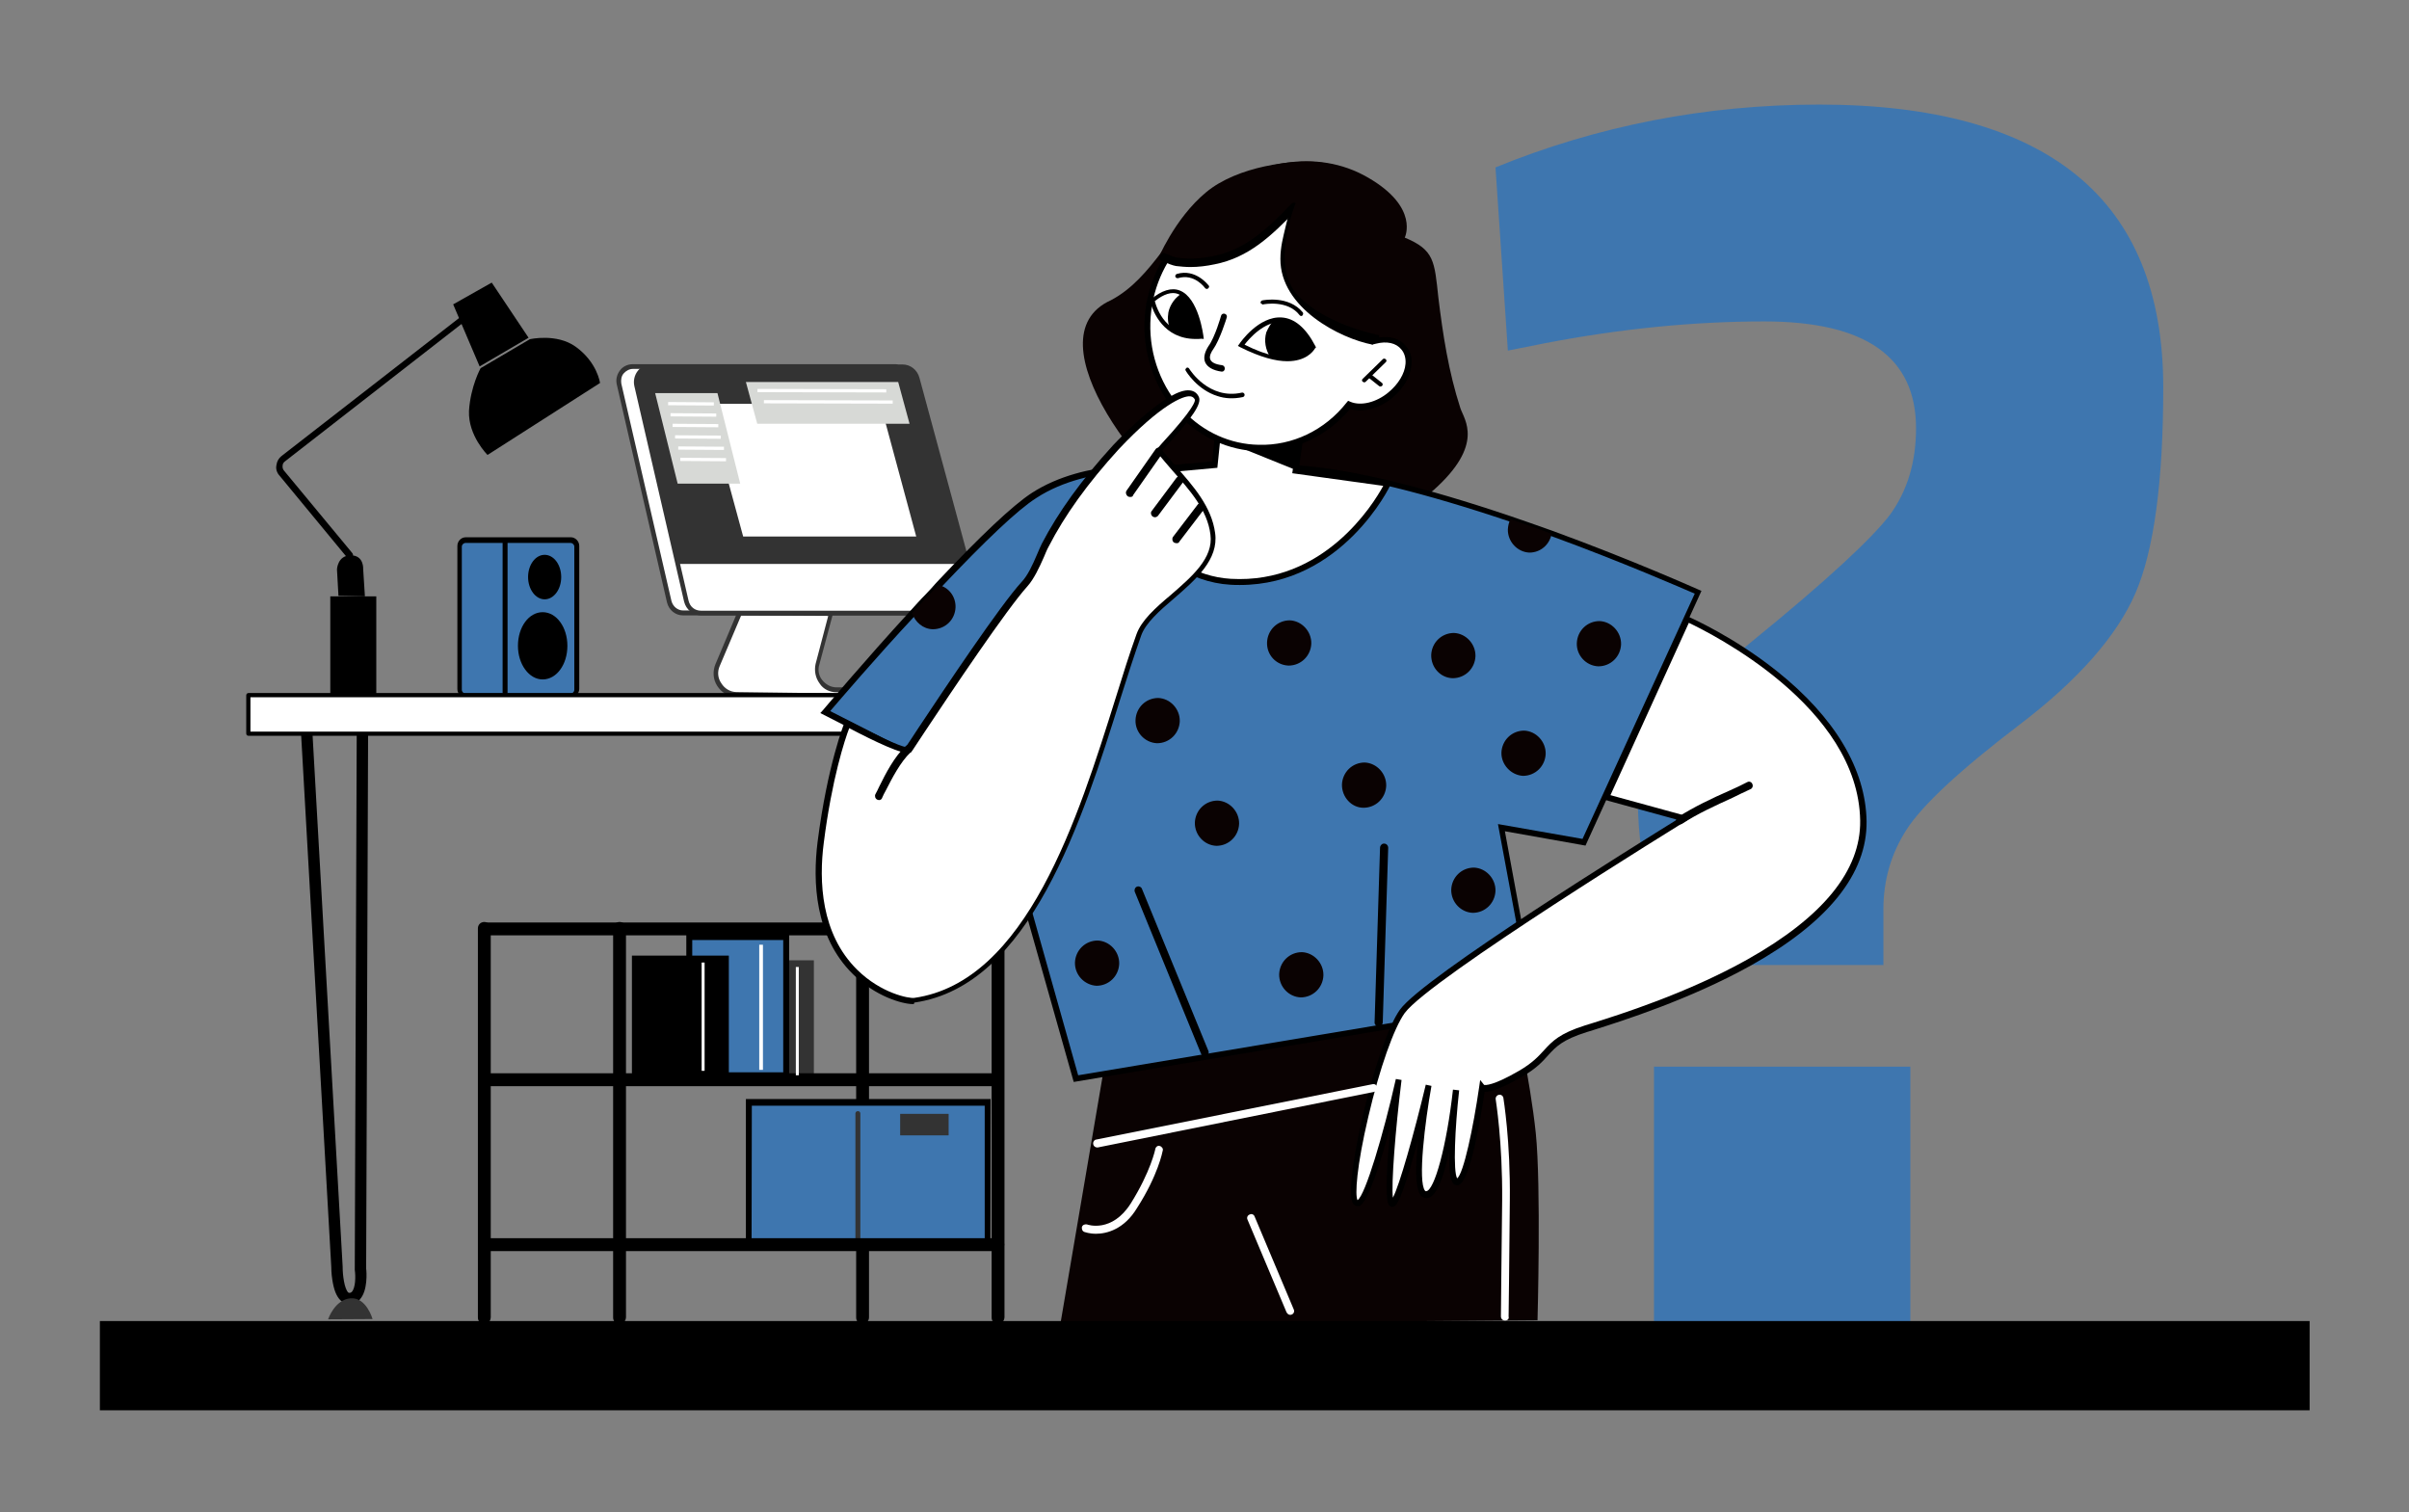
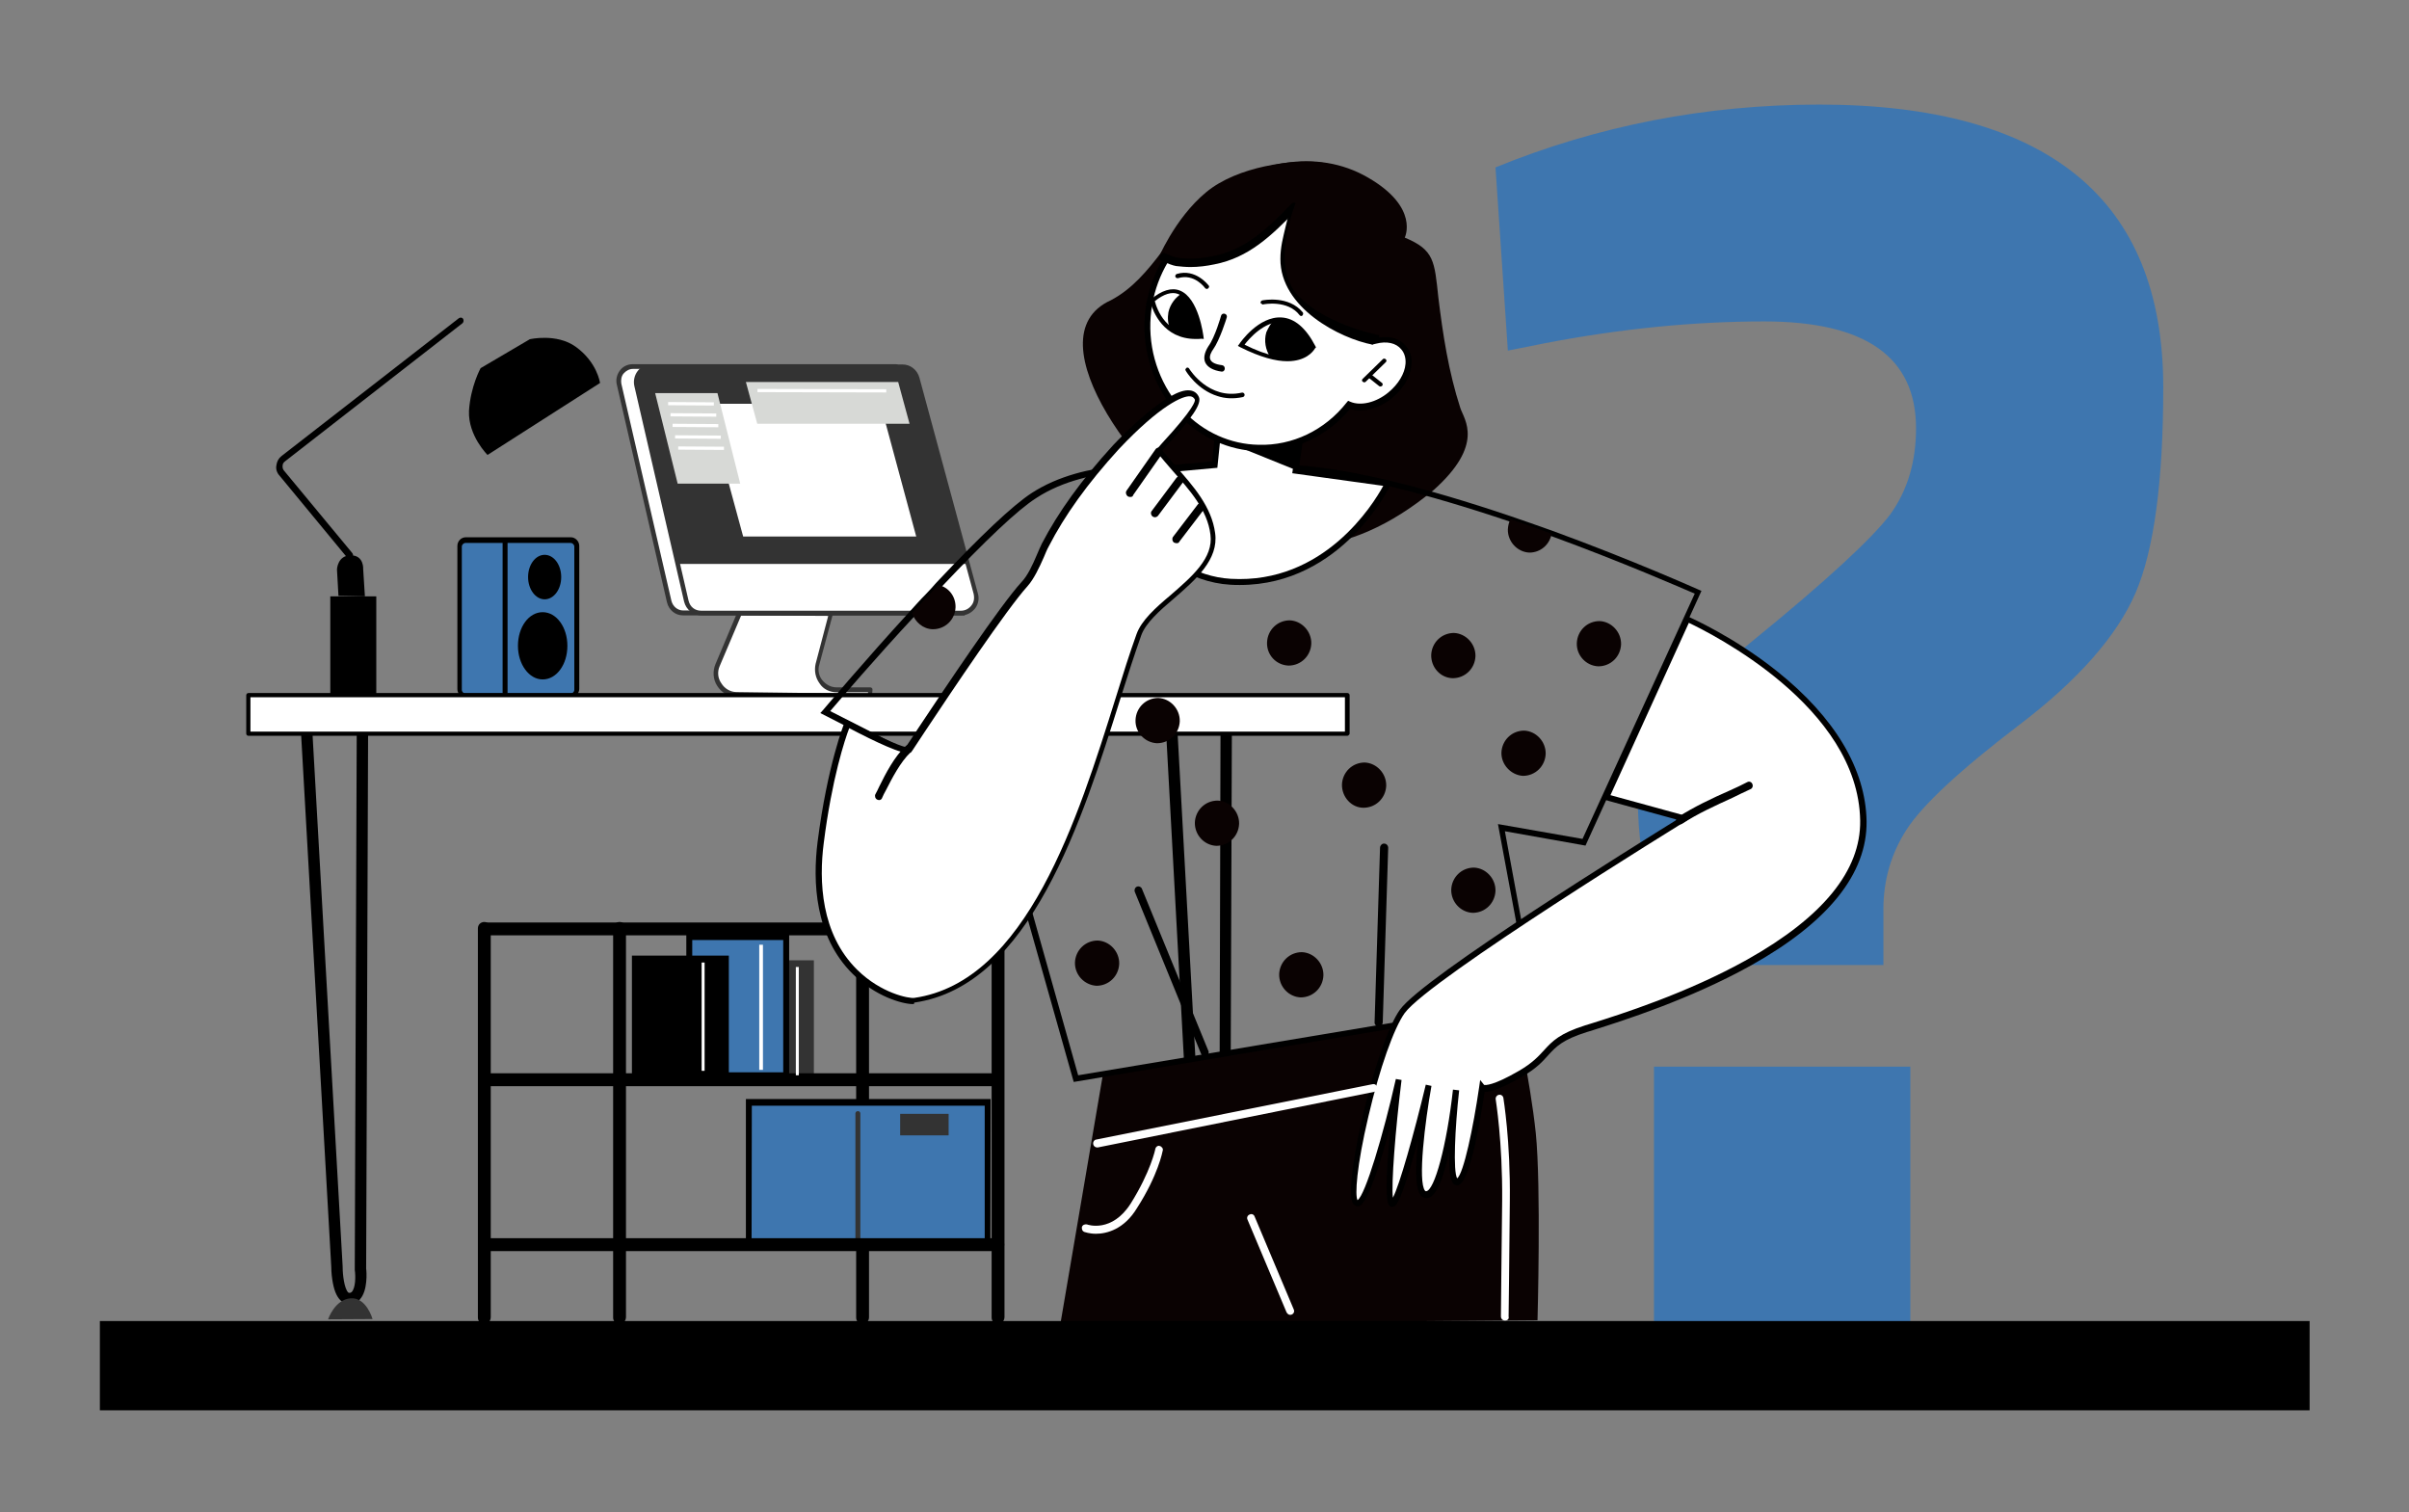
<svg xmlns="http://www.w3.org/2000/svg" version="1.1" id="Ebene_1" x="0px" y="0px" viewBox="0 0 974.4 611.6" style="enable-background:new 0 0 974.4 611.6;" xml:space="preserve">
  <rect x="0" y="0" width="974.4" height="611.6" fill="#808080" stroke="none" />
  <style type="text/css">
	.st0{fill:#3E76AF;}
	.st1{fill:#FFFFFF;}
	.st2{fill:#333333;}
	.st3{fill:#D7D9D6;}
	.st4{fill:#0A0202;}
</style>
  <g>
    <g>
      <g>
        <path class="st0" d="M735.9,42.3c46,0,80.8,9.6,104.1,28.6s35,47.6,35,85.8s-3.8,65.9-11.2,83.1c-7.5,17.3-23.1,35.2-47.2,53.5     c-24,18.3-39.1,32.4-45.4,42.2c-6.3,9.7-9.4,20.6-9.4,32.2v22.6h-77.1c-14.8-16.6-22.2-38.8-22.2-66.8     c0-17.5,15.2-38.8,45.8-63.8c30.5-24.8,49.2-42.2,56.3-51.7c6.9-9.6,10.4-21.1,10.4-34.8c0-28.8-20.4-43.2-61.4-43.2     c-28.8,0-58.4,3-88.6,8.8l-15.1,3l-5-74.1C646.1,50.9,689.8,42.3,735.9,42.3z M669,549.3V431.4h103.7v118L669,549.3L669,549.3z" />
      </g>
      <g>
        <g>
          <g>
            <g>
              <g>
-                 <path d="M183.3,123.1l15.6-8.8l14.9,22.3L194,148.2L183.3,123.1L183.3,123.1z" />
-               </g>
+                 </g>
              <g>
                <path d="M197.2,184l45.5-29.1c0,0-1.1-8.4-9.9-14.7c-7.7-5.5-18.5-3-18.5-3l-19.9,11.7c0,0-4.1,7.4-4.7,17.3         C189.3,176.2,197.2,184,197.2,184z" />
              </g>
              <g>
                <path d="M133.6,241.2h18.6V282h-18.6V241.2z" />
              </g>
              <g>
                <path d="M136.9,241l-0.6-10.7c0,0,0.2-5.7,5.6-5.7c5.4,0,5,5.6,5,5.6l0.7,11L136.9,241L136.9,241z" />
              </g>
              <g>
                <path d="M141.4,226c-0.4,0-0.7-0.2-1-0.5L113,192.3c-1-1.1-1.5-2.6-1.2-4.1c0.2-1.6,0.9-2.8,2-3.7l71.8-55.8         c0.6-0.4,1.3-0.3,1.7,0.2c0.3,0.6,0.3,1.3-0.2,1.8l-71.7,55.8c-0.7,0.5-1.1,1.1-1.1,1.9c-0.1,0.8,0.2,1.6,0.7,2.1l27.5,33.2         c0.5,0.6,0.4,1.3-0.2,1.8C141.8,226,141.5,226,141.4,226z" />
              </g>
            </g>
            <g>
              <g>
                <g>
                  <path class="st0" d="M188.6,218.6h41.9c1.5,0,2.6,1.1,2.6,2.7v57.2c0,1.6-1.1,2.7-2.6,2.7h-41.9c-1.5,0-2.6-1.1-2.6-2.7          v-57.2C185.9,219.8,187.2,218.6,188.6,218.6z" />
                </g>
                <g>
                  <path d="M230.8,282.2h-42.4c-1.8,0-3.4-1.6-3.4-3.5v-57.9c0-1.9,1.5-3.5,3.4-3.5h42.5c1.8,0,3.4,1.6,3.4,3.5v57.9          C234.2,280.6,232.7,282.2,230.8,282.2z M188.3,219.6c-0.8,0-1.5,0.7-1.5,1.5v57.9c0,0.8,0.7,1.5,1.5,1.5h42.5          c0.8,0,1.5-0.7,1.5-1.5v-57.9c0-0.8-0.7-1.5-1.5-1.5L188.3,219.6L188.3,219.6z" />
                </g>
              </g>
              <g>
                <path d="M204.3,281.2c-0.5,0-1-0.4-1-1v-60.9c0-0.5,0.4-1,1-1s1,0.4,1,1v60.9C205.1,280.7,204.7,281.2,204.3,281.2z" />
              </g>
              <g>
                <path d="M229.5,261.2c0,7.6-4.4,13.6-10,13.6c-5.5,0-10-6.1-10-13.6c0-7.6,4.4-13.6,10-13.6         C225.1,247.6,229.5,253.7,229.5,261.2L229.5,261.2z" />
              </g>
              <g>
                <path d="M227,233.4c0,5-3,9-6.7,9c-3.7,0-6.7-4.1-6.7-9c0-5,3-9,6.7-9C224,224.4,227,228.4,227,233.4z" />
              </g>
            </g>
            <g>
              <g>
                <g>
                  <path class="st1" d="M299.2,248.1l-8.9,21.1c-2.3,5.6,1.7,11.7,7.5,11.8l54,0.7l0.2-2.6h-13.6c-5.2,0-9.2-5.2-7.7-10.4          l5.5-20.5L299.2,248.1z" />
                </g>
                <g>
                  <path class="st2" d="M351.7,282.5L351.7,282.5l-54-0.7c-3.1,0-5.9-1.7-7.6-4.4c-1.7-2.6-1.9-5.9-0.7-8.8l8.9-21.1          c0.2-0.3,0.5-0.6,0.9-0.6l0,0l36.8,0.2c0.3,0,0.6,0.2,0.7,0.4c0.2,0.2,0.2,0.6,0.2,0.8l-5.5,20.5c-0.7,2.2-0.2,4.6,1.2,6.3          c1.5,1.8,3.5,2.9,5.7,2.9H352c0.2,0,0.5,0.1,0.7,0.3c0.2,0.2,0.2,0.4,0.2,0.7l-0.2,2.6C352.6,282.2,352.2,282.5,351.7,282.5          L351.7,282.5z M299.8,248.9l-8.7,20.5c-1,2.3-0.8,4.9,0.7,7c1.3,2.1,3.6,3.5,6.1,3.5l53.2,0.7V280h-12.6          c-2.8,0-5.5-1.2-7-3.6c-1.7-2.3-2.2-5.2-1.6-7.9l5.1-19.4L299.8,248.9L299.8,248.9z" />
                </g>
              </g>
              <g>
                <g>
                  <path class="st1" d="M276.3,248.1H390l-27.1-99.7H256.1c-3.7,0-6.4,3.5-5.5,7l20.3,88.1          C271.4,246.3,273.8,248.1,276.3,248.1L276.3,248.1z" />
                </g>
                <g>
                  <path class="st2" d="M389.9,248.9H276.3c-3.1,0-5.7-2.1-6.5-5.2l-20.3-88.1c-0.5-2,0-4.1,1.2-5.7c1.2-1.7,3.2-2.6,5.2-2.6          h106.6c0.4,0,0.8,0.3,0.9,0.7l27,99.7c0.1,0.3,0,0.6-0.2,0.8C390.4,248.9,390.1,249.1,389.9,248.9L389.9,248.9z           M256.1,149.2c-1.5,0-2.8,0.7-3.8,1.8c-1,1.1-1.2,2.7-1,4.1l20.3,88c0.6,2.2,2.5,3.8,4.7,3.8h112.3L362,149.2H256.1          L256.1,149.2z" />
                </g>
              </g>
              <g>
                <g>
                  <path class="st1" d="M283.7,248.1h105.1c4.1,0,7-4,5.9-7.9L371,153.1c-0.8-2.7-3.2-4.7-5.9-4.7H263.6c-4,0-7,3.9-6,7.7          l20.1,87.1C278.3,246,280.8,248.1,283.7,248.1L283.7,248.1z" />
                </g>
                <g>
                  <path class="st2" d="M388.8,248.9H283.7c-3.3,0-6.2-2.3-7-5.6l-20.1-87.1c-0.5-2.1,0-4.4,1.3-6.1c1.3-1.8,3.4-2.7,5.5-2.7          H365c3.2,0,6,2.1,6.9,5.4l23.6,87.1c0.7,2.2,0.2,4.5-1.1,6.2C392.9,247.9,391,248.9,388.8,248.9z M263.6,149.2          c-1.7,0-3.1,0.7-4.1,2c-1.1,1.2-1.5,3-1.1,4.6l20.1,87.1c0.6,2.6,2.6,4.1,5.1,4.1h105.1c1.7,0,3.2-0.8,4.2-2.1          c1.1-1.3,1.3-3,0.9-4.8l-23.6-87.1c-0.7-2.3-2.7-3.9-5-3.9L263.6,149.2L263.6,149.2z" />
                </g>
              </g>
              <g>
                <path class="st2" d="M274.1,228.1h117.2L370.9,153c-0.8-2.9-3.3-4.8-6.2-4.8H263.8c-4.1,0-7.1,3.9-6.2,8L274.1,228.1         L274.1,228.1z" />
              </g>
              <g>
                <polygon class="st1" points="370.6,217 300.6,217 286,163.3 356.1,163.3        " />
              </g>
              <g>
                <polygon class="st3" points="299.4,195.6 274.1,195.6 265,159 290.2,159        " />
              </g>
              <g>
                <polygon class="st3" points="367.9,171.4 306.3,171.4 301.7,154.5 363.3,154.5        " />
              </g>
              <g>
                <rect x="278.8" y="154" transform="matrix(6.669275e-03 -1 1 6.669275e-03 114.381 441.672)" class="st1" width="1.3" height="18.5" />
              </g>
              <g>
                <rect x="279.8" y="158.5" transform="matrix(6.669275e-03 -1 1 6.669275e-03 110.843 447.151)" class="st1" width="1.3" height="18.5" />
              </g>
              <g>
                <rect x="280.6" y="162.8" transform="matrix(6.669275e-03 -1 1 6.669275e-03 107.369 452.205)" class="st1" width="1.3" height="18.5" />
              </g>
              <g>
                <rect x="281.6" y="167.5" transform="matrix(6.669275e-03 -1 1 6.669275e-03 103.675 457.829)" class="st1" width="1.3" height="18.5" />
              </g>
              <g>
                <rect x="282.9" y="172.1" transform="matrix(6.669275e-03 -1 1 6.669275e-03 100.341 463.608)" class="st1" width="1.3" height="18.5" />
              </g>
              <g>
-                 <rect x="283.8" y="176.6" transform="matrix(6.669275e-03 -1 1 6.669275e-03 96.669 469.067)" class="st1" width="1.3" height="18.5" />
-               </g>
+                 </g>
              <g>
                <rect x="331.8" y="132" transform="matrix(2.394389e-03 -1 1 2.394389e-03 173.586 490.086)" class="st1" width="1.3" height="52.1" />
              </g>
              <g>
-                 <rect x="334.4" y="136.5" transform="matrix(2.394389e-03 -1 1 2.394389e-03 171.689 497.207)" class="st1" width="1.3" height="52.1" />
-               </g>
+                 </g>
            </g>
            <g>
              <g>
                <path d="M403.7,378.3H196.7c-1.5,0-2.6-1.1-2.6-2.6c0-1.4,1.1-2.6,2.6-2.6h206.9c1.5,0,2.6,1.1,2.6,2.6         C406.2,377.1,405,378.3,403.7,378.3z" />
              </g>
              <g>
                <path d="M403.7,535.5c-1.5,0-2.6-1.1-2.6-2.6V375.5c0-1.5,1.1-2.6,2.6-2.6s2.6,1.1,2.6,2.6v157.3         C406.2,534.4,405,535.5,403.7,535.5z" />
              </g>
              <g>
                <path d="M348.9,535.5c-1.5,0-2.6-1.1-2.6-2.6V375.5c0-1.5,1.1-2.6,2.6-2.6c1.4,0,2.6,1.1,2.6,2.6v157.3         C351.5,534.4,350.2,535.5,348.9,535.5z" />
              </g>
              <g>
                <path d="M250.6,535.5c-1.5,0-2.6-1.1-2.6-2.6V375.5c0-1.5,1.1-2.6,2.6-2.6c1.5,0,2.6,1.1,2.6,2.6v157.3         C253.1,534.4,252,535.5,250.6,535.5z" />
              </g>
              <g>
                <path d="M195.9,535.5c-1.5,0-2.6-1.1-2.6-2.6V375.5c0-1.5,1.1-2.6,2.6-2.6c1.3,0,2.6,1.1,2.6,2.6v157.3         C198.4,534.4,197.4,535.5,195.9,535.5z" />
              </g>
              <g>
                <rect x="293.6" y="388.4" class="st2" width="35.6" height="48.4" />
              </g>
              <g>
                <path d="M401.4,439.3H198c-1.5,0-2.6-1.1-2.6-2.6c0-1.3,1.1-2.6,2.6-2.6h203.3c1.5,0,2.6,1.1,2.6,2.6         C403.8,438.2,402.8,439.3,401.4,439.3z" />
              </g>
              <g>
                <rect x="321.9" y="391.1" class="st1" width="1.2" height="43.8" />
              </g>
              <g>
                <rect x="278.9" y="378.9" class="st0" width="39.2" height="56" />
                <path d="M319.2,436h-41.6v-58.4h41.6V436z M280,433.7h36.8v-53.5H280V433.7z" />
              </g>
              <g>
                <rect x="255.6" y="386.5" width="39.2" height="48.4" />
              </g>
              <g>
                <rect x="307.1" y="382.1" class="st1" width="1.5" height="50.6" />
              </g>
              <g>
                <rect x="283.8" y="389.3" class="st1" width="1.2" height="43.8" />
              </g>
              <g>
                <g>
                  <rect x="302.9" y="445.8" class="st0" width="96.6" height="57.7" />
                  <path d="M400.6,504.6h-98.9v-60.1h99L400.6,504.6L400.6,504.6z M304,502.4h94.3v-55.2h-94.2L304,502.4L304,502.4z" />
                </g>
                <g>
                  <rect x="364.1" y="450.5" class="st2" width="19.6" height="8.7" />
                </g>
                <g>
                  <path class="st2" d="M347,504.6c-0.5,0-1-0.4-1-1v-53.2c0-0.6,0.4-1,1-1c0.6,0,1,0.4,1,1v53.2          C347.9,504.2,347.6,504.6,347,504.6z" />
                </g>
              </g>
              <g>
                <path d="M403.7,506H196.7c-1.5,0-2.6-1.1-2.6-2.6c0-1.3,1.1-2.6,2.6-2.6h206.9c1.5,0,2.6,1.1,2.6,2.6         C406.2,504.8,405,506,403.7,506z" />
              </g>
            </g>
            <g>
              <g>
                <path d="M141.6,527.6c-1.5,0-2.7-0.6-3.9-1.7c-1.7-1.7-2.7-4.4-3.3-8.4c-0.4-2.6-0.4-4.7-0.4-5l-12.3-217.1         c-0.1-1.1,1-2.3,2.1-2.5c1.1-0.1,2.3,1,2.5,2.1l12.3,217.3c0,0.1,0,0.1,0,0.2c0,3.3,0.7,8.6,2.2,10.2         c0.2,0.2,0.5,0.2,0.6,0.2c0.4,0,0.7-0.2,0.9-0.4c1.5-1.6,1.6-6.2,1.2-8.9c0-0.1,0-0.2,0-0.2l0.8-219.3c0-1.1,1.1-2.3,2.3-2.3         l0,0c1.3,0,2.3,1.1,2.3,2.3l-0.8,219c0.2,1.3,0.7,8.9-2.5,12.4C144.8,527,143.4,527.6,141.6,527.6         C141.7,527.6,141.6,527.6,141.6,527.6L141.6,527.6z" />
              </g>
              <g>
                <path class="st2" d="M132.7,533.6c0,0,2.7-8,9.1-8.5c6.4-0.5,8.9,8.4,8.9,8.4L132.7,533.6z" />
              </g>
              <g>
                <g>
                  <path d="M491.1,528.9c-1.5,0-2.7-0.6-3.9-1.7c-1.7-1.7-2.7-4.5-3.3-8.5c-0.4-2.6-0.4-4.8-0.4-5.2l-12.2-224.2          c-0.1-1.2,1-2.5,2.1-2.6c1.1-0.1,2.3,1,2.5,2.2l12.3,224.3c0,0.1,0,0.1,0,0.2c0,3.5,0.7,8.9,2.2,10.5          c0.3,0.2,0.5,0.2,0.6,0.2c0.4,0,0.7-0.2,0.9-0.4c1.5-1.7,1.6-6.3,1.2-9.2c0-0.1,0-0.2,0-0.2l0.6-226.1          c0-1.2,1.1-2.5,2.3-2.5l0,0c1.2,0,2.3,1.1,2.3,2.5l-0.8,226.1c0.2,1.5,0.7,9.1-2.5,12.8          C494.3,528.2,492.8,528.9,491.1,528.9L491.1,528.9L491.1,528.9z" />
                </g>
                <g>
                  <path d="M482.2,535.2c0,0,2.7-8.4,9.1-8.7c6.4-0.4,8.9,8.5,8.9,8.5L482.2,535.2L482.2,535.2z" />
                </g>
              </g>
              <g>
                <g>
                  <path class="st1" d="M100.5,281.2h444.5v15.6H100.5V281.2z" />
                </g>
                <g>
                  <path d="M544.9,297.6H100.5c-0.5,0-0.9-0.4-0.9-0.9v-15.5c0-0.5,0.4-0.9,0.9-0.9h444.5c0.5,0,0.9,0.4,0.9,0.9v15.6          C545.7,297.3,545.3,297.6,544.9,297.6z M101.3,295.9H544V282H101.3V295.9z" />
                </g>
              </g>
            </g>
          </g>
          <g>
            <g>
              <g>
                <path class="st4" d="M529.4,221.1c15.6-1.3,32.7-8.1,50.6-23c20.5-18.4,12.3-28.3,10.7-33c-4.8-14.8-7.1-29.9-8.9-44.7         c-1.6-14.8-1.6-19.3-13.6-24.3c0,0,6.1-12.2-14.9-24.3c-21-12.2-46.6-6-63.1,7c-16.4,13.1-23.6,33.5-40.8,42.6         c-33.6,15.1,15.3,77,41.7,90.9L529.4,221.1L529.4,221.1z" />
              </g>
              <g>
                <path class="st4" d="M446,435.2l-17.1,100.3l193-1.5c0,0,1.5-54.3-0.7-75.7c-2.2-21.4-9.1-52.8-9.1-52.8L446,435.2L446,435.2         z" />
              </g>
              <g>
-                 <path class="st0" d="M640.7,340.6l-33.3-5.9l13.1,70.5l-185.3,31l-31.8-112.7l-69.6-35.6c0,0,16.3-19.3,35.2-40         c3.5-3.9,7-7.6,10.7-11.4c14.8-15.8,29.7-30.4,38.5-36.1c22.4-14.5,54.3-10.7,54.3-10.7s16.4-3.1,54.9-0.1         c24,1.9,55.1,10.7,83.5,20.3c5.7,1.9,11.3,3.9,16.6,5.8c33.2,12.2,59.3,23.9,59.3,23.9L640.7,340.6L640.7,340.6z" />
                <path d="M434.3,437.6l-32-113.2l-70.5-36l1-1.1c0.2-0.2,16.5-19.6,35.2-40c2.1-2.3,4.2-4.7,6.4-6.9c1.5-1.5,2.8-3,4.2-4.6         c18-19.1,30.9-31.3,38.7-36.4c21.9-14.2,52.1-11.3,55-10.9c1.9-0.4,18.5-2.9,55-0.1c20.4,1.7,48.6,8.5,83.8,20.4         c5.2,1.8,10.5,3.6,16.6,5.8c32.9,12,59.1,23.8,59.4,23.9l1.1,0.5l-46.9,103l-32.6-5.8l12.9,70L434.3,437.6z M335.8,287.6         l68.7,35l0.1,0.5l31.5,111.8l183-30.6l-13.2-71l34.2,6l45.4-99.2c-5.4-2.3-29.1-12.7-58.1-23.3c-6.2-2.2-11.4-4.1-16.6-5.8         c-35-11.8-63-18.6-83.2-20.3c-37.8-2.9-54.3,0.1-54.5,0.1h-0.2h-0.2c-0.3,0-31.8-3.6-53.5,10.6c-7.6,4.8-20.7,17.3-38.3,35.9         c-1.5,1.6-2.8,3-4.2,4.6c-2.1,2.2-4.2,4.6-6.4,6.9C353.9,266.4,339.6,283.2,335.8,287.6z" />
              </g>
              <g>
                <path class="st1" d="M494.3,160.2l-2.8,27.7l-44.7,4.2c0,0,17.2,41.1,51.2,43.2c43.6,2.6,63.7-39.7,63.7-39.7l-37.3-5.2         l3.5-24L494.3,160.2L494.3,160.2z" />
                <path d="M501.5,236.6c-1.2,0-2.6,0-3.8-0.1c-34.4-2-52-43.4-52.2-43.9l-0.6-1.6l45.4-4.4l2.8-28l35.8,6.6l-3.5,24l37.7,5.4         l-0.7,1.5C562.4,196.5,542.9,236.6,501.5,236.6z M448.4,193.2c3.5,7.4,20.3,39.2,49.4,40.9c37.7,2.2,57.7-30.2,61.7-37.6         l-36.8-5.1l3.5-24l-31-5.6l-2.8,27.4L448.4,193.2z" />
              </g>
              <g>
                <path class="st1" d="M567.8,140.5c-2.6-3-6.9-3.9-11.4-2.7c0.2-1.7,0.3-3.2,0.4-4.8c0.7-27.3-19.5-50.1-45-50.6         c-25.5-0.7-46.8,21-47.6,48.3c-0.8,27.3,19.5,50.1,45,50.6c14.6,0.4,27.8-6.5,36.5-17.5c4.6,1.9,11.3,0.5,16.6-4         C569.4,153.9,571.8,145.3,567.8,140.5L567.8,140.5z" />
                <path d="M510.2,182.5c-0.4,0-0.8,0-1.1,0c-12-0.3-23.4-5.5-32.1-14.4c-9.3-9.8-14.4-23.4-14.1-37.4         c0.8-27.9,22.6-50.1,48.9-49.4c12,0.3,23.3,5.5,32,14.4c9.4,9.8,14.5,23.4,14.2,37.5c-0.1,1.1-0.1,2.2-0.2,3.3         c4.6-0.7,8.5,0.5,10.9,3.5l0,0c1.8,2,2.6,4.8,2.2,7.7c-0.4,4.7-3.3,9.5-7.7,13.2c-5.4,4.4-12,6.1-17.1,4.5         C537,176.2,524.1,182.5,510.2,182.5z M510.6,83.4c-24.3,0-44.5,21-45.3,47.1c-0.4,13.4,4.6,26.3,13.4,35.7         c8.1,8.6,19,13.5,30.4,13.7c13.7,0.4,26.8-5.9,35.6-17.1l0.6-0.7l0.9,0.4c4.2,1.8,10.5,0.3,15.4-3.8c4-3.3,6.6-7.6,6.9-11.5         c0.2-2.3-0.4-4.4-1.7-5.9l0,0c-2.1-2.6-5.9-3.4-10.2-2.3l-1.7,0.4l0.2-1.8c0.2-1.6,0.3-3.1,0.4-4.8         c0.3-13.4-4.6-26.3-13.6-35.8c-8.1-8.5-18.9-13.4-30.2-13.6C511.3,83.4,510.9,83.4,510.6,83.4z" />
              </g>
              <g>
                <path class="st4" d="M468.1,105.4c0,0,11.4,3.1,26.5-0.7c15.1-3.8,30.2-21,30.2-21l25.1-11.9c0,0-6.7-5-16.6-6.2         c-10-1.1-32.7,1.5-45.5,12.2C475,88.4,468.1,105.4,468.1,105.4z" />
              </g>
              <g>
                <path d="M556.3,136.5c-0.1,0-1,2.9-1.1,2.9c-13.2-2.5-37.4-14.9-37.3-34.7c0-4.8,1.1-8.7,2-12.6c0.6-2.2,1.1-4.6,1.6-6.9         c0.2-0.9,1.1-1.6,1.8-1.3c0.8,0.3,1.5,1.1,1.3,1.9c-0.5,2.6-1.1,4.9-1.7,7c-1.1,3.9-1.9,7.6-2,11.8         c-0.2,17.4,23.2,26.3,35.4,28.4c0.9,0.2,1.5,1.1,1.3,1.9C557.6,136.1,557.1,136.6,556.3,136.5L556.3,136.5z" />
              </g>
              <g>
                <path d="M481.5,108c-2,0-4-0.2-5.8-0.4c-1.3-0.2-3.6-1.1-5.7-2c-0.2,0-0.3-0.1-0.4-0.2c-1.6-0.7,0.2-3.5,1.5-3         c2.6,1.1,4.4,1.8,5,1.8c4.6,0.7,9.7,0.4,14.6-0.6c12.9-2.6,21.6-10.7,31.6-21.1c0.7-0.7,1.7-0.7,2.2,0c0.7,0.7,0.7,1.7,0,2.3         c-10.4,10.8-19.5,19.4-33.2,22.1C488,107.6,484.7,108,481.5,108L481.5,108z" />
              </g>
              <g>
                <path class="st1" d="M342.8,292.8c0,0-6.9,16.6-10.8,48c-7,54.5,32.5,64.8,37.9,64c55.3-7.9,74.6-102.6,90.8-147.9         c4.7-13.1,32.2-23.9,29.9-40.9c-1.8-13.6-13.9-23.6-21.8-33.6c-0.2-0.2,17.3-17.4,15.4-21.2c-4.8-9.4-29.4,16.3-32.7,19.6         c-10.7,11.8-21.2,25.2-28.7,39.6c-2.5,4.8-4.9,12-8.5,15.8c-11.3,12.4-46.6,66.8-47.1,67C365,304.6,342.8,292.8,342.8,292.8         L342.8,292.8z" />
                <path d="M369.2,406.1c-4.1,0-15.1-3-24.3-12.2c-15.4-15.2-16.2-37.4-14.2-53.4c4-31.2,10.8-48.1,10.9-48.3l0.5-1.2l1.1,0.6         c9.8,5.1,20.9,10.4,23.2,10.5c0.7-1,2.7-4,5.1-7.7c10.7-16.1,33-49.5,41.7-59c2.5-2.6,4.5-7,6.2-11c0.7-1.6,1.3-3.1,2-4.5         c6.6-12.7,16-25.8,28.9-39.9c3.7-3.9,22.5-23.2,31-22.1c1.7,0.2,2.9,1.1,3.6,2.6c1.3,2.7-2.5,8.4-13.7,20.5         c-0.5,0.5-0.9,1-1.1,1.2c1.8,2.1,3.6,4.1,5.5,6.4c7.1,8,14.5,16.4,15.9,27c1.5,10.7-7.8,18.8-16.7,26.5         c-5.9,5-11.4,9.9-13.2,14.9c-2.6,7.4-5.5,16.2-8.4,25.5c-15.4,49.1-36.5,116.3-83.4,123C369.8,406.1,369.6,406.1,369.2,406.1         z M343.5,294.5c-1.7,4.4-7,20.3-10.3,46.4c-2,15.4-1.2,36.8,13.5,51.3c9.7,9.6,21,11.7,23.1,11.4         c45.5-6.5,66.3-72.9,81.5-121.4c2.9-9.4,5.7-18.2,8.4-25.7c2-5.6,7.7-10.7,13.9-15.9c8.5-7.4,17.3-14.9,16-24.4         c-1.2-10-8.5-18.1-15.3-25.8c-2.2-2.6-4.2-4.8-6.2-7.3c-0.8-0.8-0.5-1.1,1.8-3.7c13.3-14.4,13.6-17.3,13.4-17.8         c-0.4-0.8-1-1.2-1.8-1.3c-2.9-0.4-12.2,3.6-28.9,21.3c-12.7,13.9-22,26.9-28.4,39.4c-0.7,1.2-1.3,2.8-2,4.4         c-1.8,4.1-4,8.8-6.6,11.7c-8.5,9.4-30.8,42.7-41.5,58.8c-5.5,8.4-5.5,8.4-5.9,8.5C365.6,305.6,353.6,299.8,343.5,294.5z" />
              </g>
              <g>
                <path d="M355.6,323.6c-0.2,0-0.6-0.1-0.8-0.2c-0.8-0.4-1.1-1.5-0.7-2.2c0.5-0.9,1-1.9,1.5-3c2.7-5.5,6.2-12.2,10.7-16.4         c0.7-0.7,1.7-0.6,2.2,0.2c0.7,0.7,0.6,1.7-0.2,2.3c-4.1,3.9-7.4,10.3-10,15.4c-0.6,1.1-1.1,2-1.5,3         C356.7,323.2,356.1,323.6,355.6,323.6L355.6,323.6z" />
              </g>
              <g>
                <path d="M457.1,201c-0.3,0-0.7-0.1-1-0.3c-0.7-0.6-0.9-1.6-0.4-2.3l11.7-16.7c0.5-0.7,1.5-0.9,2.2-0.4         c0.7,0.6,0.9,1.6,0.4,2.3l-11.7,16.7C458.3,200.8,457.8,201,457.1,201L457.1,201z" />
              </g>
              <g>
                <path d="M467.2,209.2c-0.3,0-0.7-0.1-1-0.3c-0.7-0.6-0.9-1.7-0.3-2.3l10-13.4c0.6-0.7,1.6-0.9,2.2-0.3         c0.7,0.6,0.9,1.7,0.3,2.3l-10,13.4C468.1,209,467.5,209.2,467.2,209.2z" />
              </g>
              <g>
                <path d="M475.9,219.7c-0.3,0-0.7-0.1-1.1-0.3c-0.7-0.6-0.8-1.7-0.3-2.3l10-13.1c0.6-0.7,1.6-0.8,2.2-0.3         c0.7,0.6,0.8,1.7,0.3,2.3l-10,13.1C476.9,219.6,476.3,219.7,475.9,219.7L475.9,219.7z" />
              </g>
              <g>
                <path class="st1" d="M682.9,250.5l-33.1,71.8l31.6,8.6c0,0-103.5,63.7-114,78c-10.5,14.4-23.8,75.5-18.5,77.7         c5.2,2.1,17.2-49.9,17.2-49.9s-6,49.4-2.6,49.8c3.4,0.3,14.8-47.5,14.8-47.5s-8,44.3-0.9,44.1s12.2-42.2,12.2-42.2         s-4.1,38.7,0.6,36.9c4.7-1.7,9.9-38,9.9-38s1.8,2.3,15.4-5.6c13.6-7.9,9.2-12.8,26.5-18.2c17.3-5.5,112.7-33.2,112.1-83.9         C753.2,281.3,682.9,250.5,682.9,250.5L682.9,250.5z" />
                <path d="M549.2,487.9c-0.3,0-0.6-0.1-0.8-0.2c-0.8-0.3-1.2-1-1.6-2c-2.7-9.9,9.9-64.1,19.5-77.4c9.8-13.4,96.3-67,112-76.8         l-30.3-8.3l34.2-74.1l1.1,0.5c0.2,0.1,18,7.9,35.5,21.9c23.3,18.6,35.9,39.6,36.2,60.8c0.2,21.1-15.5,40.7-46.8,58.2         c-24.8,13.8-52,22.4-63.7,26.1c-1,0.3-1.8,0.6-2.6,0.8c-9.8,3.1-12.4,5.8-15.6,9.3c-2.3,2.6-4.9,5.5-10.7,8.8         c-8.5,4.9-12.8,6.2-15.1,6.1c-1.5,10-5.7,36-10.5,37.7c-0.7,0.2-1.3,0.1-1.9-0.3c-1.6-1.2-2-6.6-1.9-13.2         c-3.7,16.6-7,18.7-9.2,18.8c-0.9,0-1.7-0.4-2.3-1.1c-2.5-2.8-2.1-12.8-1.1-22.5c-0.2,0.9-0.5,1.7-0.7,2.6         c-6.8,24.8-8.5,24.6-10,24.5c-0.3,0-0.8-0.2-1.1-0.7c-1.8-2.3-0.7-18.4,0.7-32.5c-3.7,14.1-8.9,31-12.6,32.9         C549.8,487.8,549.5,487.9,549.2,487.9z M651.4,321.6l32.8,9L682,332c-1.1,0.7-103.4,63.7-113.8,77.7         c-4.4,6.1-10.2,22.5-14.7,41.8c-4.8,20.3-5.5,32-4.4,33.9c3.1-1.9,10.5-26.7,15.5-49l2.3,0.4c-2.5,20.2-4.2,42.2-3.5,47.6         c2.6-4.8,8.6-26,13.3-45.7l2.3,0.5c-2.6,14.4-5.6,38.7-2.6,42.4c0.2,0.2,0.3,0.2,0.4,0.2c3.4-0.1,8.4-18.5,10.9-41.1l2.5,0.3         c-1.7,15.3-2.5,32.8-0.8,35.6c2.6-2,6.5-20.4,8.9-37l0.4-2.8l1.6,2c0.5,0.1,3.6,0.4,14.1-5.7c5.5-3.2,7.8-5.8,10.2-8.4         c3.3-3.6,6.2-6.7,16.6-10c0.7-0.2,1.6-0.5,2.6-0.8c11.5-3.6,38.7-12.2,63.1-25.9c30.4-17.1,45.8-35.9,45.5-56.1         c-0.7-46.1-60.5-75.8-69.3-80L651.4,321.6z" />
              </g>
              <g>
                <path class="st1" d="M679.5,331.6c8.5-5.5,18.6-9.5,27.7-13.9L679.5,331.6z" />
              </g>
              <g>
                <path d="M679.5,333.4c-0.6,0-1.1-0.2-1.3-0.8c-0.5-0.8-0.2-1.8,0.6-2.2c6.5-4.1,13.6-7.5,20.9-10.7c2.5-1.1,4.8-2.2,7.1-3.4         c0.8-0.4,1.7,0,2,0.8c0.4,0.8,0,1.8-0.8,2.1c-2.3,1.1-4.8,2.2-7.1,3.4c-7,3.2-14.1,6.4-20.4,10.5         C680.2,333.3,679.9,333.4,679.5,333.4L679.5,333.4z" />
              </g>
              <g>
                <path class="st4" d="M434.8,389.3c0.2-5,4.2-8.9,9.2-8.9c4.8,0.2,8.8,4.4,8.7,9.4c-0.2,5-4.2,8.9-9.2,8.9         C438.6,398.4,434.7,394.3,434.8,389.3L434.8,389.3z" />
              </g>
              <g>
                <path class="st4" d="M459.3,291.2c0.2-5,4.2-8.9,9.2-8.9c4.8,0.2,8.8,4.4,8.7,9.4c-0.2,5-4.2,8.9-9.2,8.9         C463.1,300.4,459.1,296.2,459.3,291.2L459.3,291.2z" />
              </g>
              <g>
                <path class="st4" d="M512.5,259.8c0.2-5,4.2-8.9,9.2-8.9c4.8,0.2,8.8,4.4,8.7,9.4c-0.2,5-4.2,8.9-9.2,8.9         C516.1,269,512.3,264.8,512.5,259.8L512.5,259.8z" />
              </g>
              <g>
                <path class="st4" d="M483.3,332.7c0.2-5,4.2-8.9,9.2-8.9c4.8,0.2,8.8,4.4,8.7,9.4c-0.2,5-4.2,8.9-9.2,8.9         C487.1,341.9,483.2,337.7,483.3,332.7L483.3,332.7z" />
              </g>
              <g>
                <path class="st4" d="M542.8,317.3c0.2-5,4.2-8.9,9.2-8.9c4.8,0.2,8.8,4.4,8.7,9.4c-0.2,5-4.2,8.9-9.2,8.9         C546.6,326.7,542.7,322.3,542.8,317.3L542.8,317.3z" />
              </g>
              <g>
                <path class="st4" d="M517.4,394c0.2-5,4.2-8.9,9.2-8.9c4.8,0.2,8.8,4.4,8.7,9.4c-0.2,5-4.2,8.9-9.2,8.9         C521.3,403.2,517.3,399.1,517.4,394L517.4,394z" />
              </g>
              <g>
                <path class="st4" d="M587,359.8c0.2-5,4.2-8.9,9.2-8.9c4.8,0.2,8.8,4.4,8.7,9.4c-0.2,5-4.2,8.9-9.2,8.9         C590.8,369,586.9,364.8,587,359.8L587,359.8z" />
              </g>
              <g>
                <path class="st4" d="M578.9,264.9c0.2-5,4.2-8.9,9.2-8.9c4.8,0.2,8.8,4.4,8.7,9.4c-0.2,5-4.2,8.9-9.2,8.9         C582.7,274.2,578.8,270,578.9,264.9L578.9,264.9z" />
              </g>
              <g>
                <path class="st4" d="M627.6,215.9c-0.8,4.4-4.5,7.6-9,7.6c-4.8-0.2-8.8-4.4-8.7-9.4c0.1-1.5,0.4-2.9,1.1-4.1         C616.6,211.9,622.3,213.9,627.6,215.9L627.6,215.9z" />
              </g>
              <g>
                <path class="st4" d="M637.8,260.1c0.2-5,4.2-8.9,9.2-8.9c4.8,0.2,8.8,4.4,8.7,9.4c-0.2,5-4.2,8.9-9.2,8.9         C641.5,269.3,637.6,265,637.8,260.1L637.8,260.1z" />
              </g>
              <g>
                <path class="st4" d="M607.3,304.4c0.2-5,4.2-8.9,9.2-8.9c4.8,0.2,8.8,4.4,8.7,9.4c-0.2,5-4.2,8.9-9.2,8.9         C611.2,313.5,607.2,309.3,607.3,304.4L607.3,304.4z" />
              </g>
              <g>
                <path class="st4" d="M386.5,245.6c-0.2,5.1-4.2,8.9-9.2,8.9c-4-0.1-7.1-2.9-8.4-6.5c3.5-3.9,7-7.6,10.7-11.4         C383.7,237.5,386.6,241.2,386.5,245.6L386.5,245.6z" />
              </g>
              <g>
                <path class="st1" d="M487.3,425.6L460.5,360L487.3,425.6z" />
              </g>
              <g>
                <path d="M487.3,427.3c-0.7,0-1.2-0.4-1.5-1.1L459,360.7c-0.3-0.8,0.1-1.8,0.9-2.1c0.8-0.3,1.7,0.1,2,0.9l26.9,65.6         c0.3,0.8-0.1,1.8-0.9,2.1C487.6,427.3,487.4,427.3,487.3,427.3L487.3,427.3z" />
              </g>
              <g>
                <path class="st1" d="M557.6,413.5l2.2-70.5L557.6,413.5z" />
              </g>
              <g>
                <path d="M557.6,415.1L557.6,415.1c-1,0-1.7-0.8-1.6-1.7l2.2-70.5c0-0.9,0.8-1.8,1.7-1.7c0.9,0,1.6,0.8,1.6,1.7l-2.2,70.5         C559.3,414.5,558.5,415.1,557.6,415.1L557.6,415.1z" />
              </g>
              <g>
                <path class="st1" d="M443.8,464.1c-0.8,0-1.5-0.6-1.6-1.3c-0.2-0.9,0.4-1.8,1.2-1.9l111.8-22.4c0.9-0.2,1.7,0.4,1.8,1.2         c0.2,0.9-0.4,1.8-1.2,1.9l-111.8,22.5C444,464.1,443.9,464.1,443.8,464.1z" />
              </g>
              <g>
                <path class="st1" d="M443.3,499c-2.7,0-4.5-0.7-4.6-0.7c-0.9-0.3-1.2-1.1-1.1-2c0.3-0.9,1.1-1.2,2-1.1l0,0         c0.4,0.2,10.2,3.5,17.8-8.5c8-12.8,9.9-21.8,9.9-22c0.2-0.9,1.1-1.5,1.8-1.2c0.8,0.2,1.5,1.1,1.2,1.9         c-0.1,0.4-1.8,9.8-10.4,23.2C454.7,497.2,447.7,499,443.3,499L443.3,499z" />
              </g>
              <g>
                <path class="st1" d="M521.9,531.8c-0.7,0-1.1-0.4-1.5-1l-15.8-37.5c-0.4-0.8,0-1.8,0.9-2.1c0.8-0.4,1.7,0,2,0.9l15.8,37.5         c0.4,0.8,0,1.8-0.9,2.1C522.3,531.7,522.2,531.8,521.9,531.8L521.9,531.8z" />
              </g>
              <g>
                <path class="st1" d="M608.8,534.1L608.8,534.1c-1,0-1.7-0.7-1.7-1.7c0,0,0.2-22.5,0.5-46.8c0.2-23.9-2.6-40.7-2.6-40.9         c-0.2-0.9,0.5-1.8,1.3-1.9c0.9-0.2,1.7,0.5,1.8,1.3c0,0.2,2.9,17.3,2.6,41.6c-0.2,24.3-0.5,46.8-0.5,46.8         C610.5,533.4,609.7,534.1,608.8,534.1L608.8,534.1z" />
              </g>
              <g>
                <path d="M492.5,160.2c3,1,6.4,1.2,10.2,0.4c0.5-0.1,0.8-0.6,0.7-1.1c-0.1-0.5-0.6-0.8-1.1-0.7c-13.3,3-21-9.2-21.3-9.7         c-0.2-0.4-0.8-0.6-1.1-0.3c-0.4,0.4-0.6,0.8-0.3,1.1C479.7,150.2,484.3,157.7,492.5,160.2L492.5,160.2z" />
              </g>
              <g>
                <path d="M487.9,116.8c0.2,0.1,0.6,0.1,0.8-0.2c0.4-0.3,0.5-0.9,0.2-1.1c-0.1-0.1-5.2-7-12.9-4.7c-0.5,0.2-0.7,0.7-0.6,1.1         c0.2,0.5,0.7,0.7,1.1,0.6c6.6-2,10.8,3.8,11,4.1C487.5,116.6,487.7,116.8,487.9,116.8L487.9,116.8z" />
              </g>
              <g>
                <path d="M510.6,123.1c0.2,0.1,0.3,0.1,0.4,0c0.1,0,9.8-2,14.7,4.4c0.3,0.4,0.9,0.4,1.1,0.1c0.3-0.3,0.4-0.9,0.2-1.2         c-5.7-7-15.9-5-16.4-4.9c-0.5,0.1-0.8,0.6-0.7,1.1C510.2,122.7,510.3,122.9,510.6,123.1L510.6,123.1z" />
              </g>
              <g>
                <path class="st1" d="M502.1,139.6c0,0,16.4-23.6,29.1,0.9C531.1,140.6,525.5,151.8,502.1,139.6z" />
                <path d="M520.7,146.1c-4.6,0-10.7-1.5-19.1-5.7l-0.9-0.5l0.6-0.8c0.3-0.5,7.8-11.3,17.1-10.7c5.2,0.3,9.8,4.2,13.6,11.5         l0.3,0.6l-0.4,0.4C531.1,142.3,528.1,146.1,520.7,146.1z M503.4,139.4c18.9,9.5,25.3,3.3,26.9,1.1         c-3.5-6.5-7.5-9.9-11.9-10.2C511.5,129.8,505.2,137,503.4,139.4z" />
              </g>
              <g>
                <path class="st1" d="M485.9,136.1c0,0-3.3-28.6-19.9-14.5C466.1,121.5,469.1,137.6,485.9,136.1z" />
                <path d="M483.7,137.1c-13.3,0-17.3-11.3-18.3-14.5l-2.1,0.3l2.2-1.8c4.4-3.7,8.4-4.9,11.7-3.6c7.7,3,9.5,18.1,9.6,18.7         l0.1,0.9L486,137C485.2,137.1,484.5,137.1,483.7,137.1z M467.1,121.8c0.9,3.3,4.6,14.2,17.8,13.4c-0.5-3.2-2.6-14.1-8.4-16.3         C474,117.9,470.7,118.9,467.1,121.8z" />
              </g>
              <g>
                <path d="M515.1,129.7c5-1.1,10.7,0.9,15.9,10.8c0,0-3.7,7.1-17.3,3.8c-1.8-2.9-2.5-6.4-1.5-9.9         C513,132.6,513.9,131,515.1,129.7L515.1,129.7z" />
              </g>
              <g>
                <path d="M478,118.7c6.3,3.9,7.8,17.3,7.8,17.3c-5.5,0.6-9.6-0.9-12.5-3c-0.9-2-1.1-4.4-0.7-6.7         C473.3,123,475.5,120.2,478,118.7L478,118.7z" />
              </g>
              <g>
                <path class="st4" d="M525.1,79.6c0,0-12.3,27.2,0,40c12.3,12.9,35.8,16.6,35.8,16.6V99.9l-26.9-24L525.1,79.6L525.1,79.6z" />
              </g>
              <g>
                <path d="M492.5,177.3l31.9,12.9l0.7-10.6C525.1,179.8,507.8,185.9,492.5,177.3L492.5,177.3z" />
              </g>
              <g>
                <g>
                  <path d="M551.6,154.6c0.2,0.1,0.6,0,0.8-0.2l8.1-7.9c0.4-0.3,0.4-0.9,0-1.2c-0.3-0.3-0.9-0.4-1.2,0l-8.1,7.9          c-0.4,0.3-0.4,0.9,0,1.2C551.3,154.4,551.5,154.5,551.6,154.6L551.6,154.6z" />
                </g>
                <g>
                  <path d="M558.2,156.3c0.3,0.1,0.7-0.1,0.9-0.3c0.3-0.4,0.2-1-0.2-1.2l-3.9-3.1c-0.4-0.3-1-0.2-1.2,0.2          c-0.3,0.4-0.2,1,0.2,1.2l3.9,3.1C558.1,156.3,558.2,156.3,558.2,156.3z" />
                </g>
              </g>
              <g>
                <path d="M494.3,150.3c-0.1,0-0.1,0-0.2,0c-3.5-0.5-5.7-1.8-6.6-3.7c-0.8-1.8-0.3-4.1,1.3-6.6c2.6-3.5,5.1-12.2,5.1-12.3         c0.2-0.7,0.9-1,1.5-0.8c0.7,0.2,1,0.9,0.8,1.5c-0.1,0.4-2.8,9.1-5.5,12.9c-0.6,0.8-1.8,2.8-1.1,4.2c0.5,1.1,2.1,1.9,4.7,2.2         c0.7,0.1,1.1,0.7,1.1,1.3C495.4,149.9,494.8,150.3,494.3,150.3z" />
              </g>
            </g>
          </g>
        </g>
      </g>
    </g>
    <g id="man_and_computer_00000108288410331866688710000003637953764227077535_">
      <g>
        <rect x="40.4" y="534.3" width="893.8" height="36.1" />
      </g>
    </g>
  </g>
</svg>